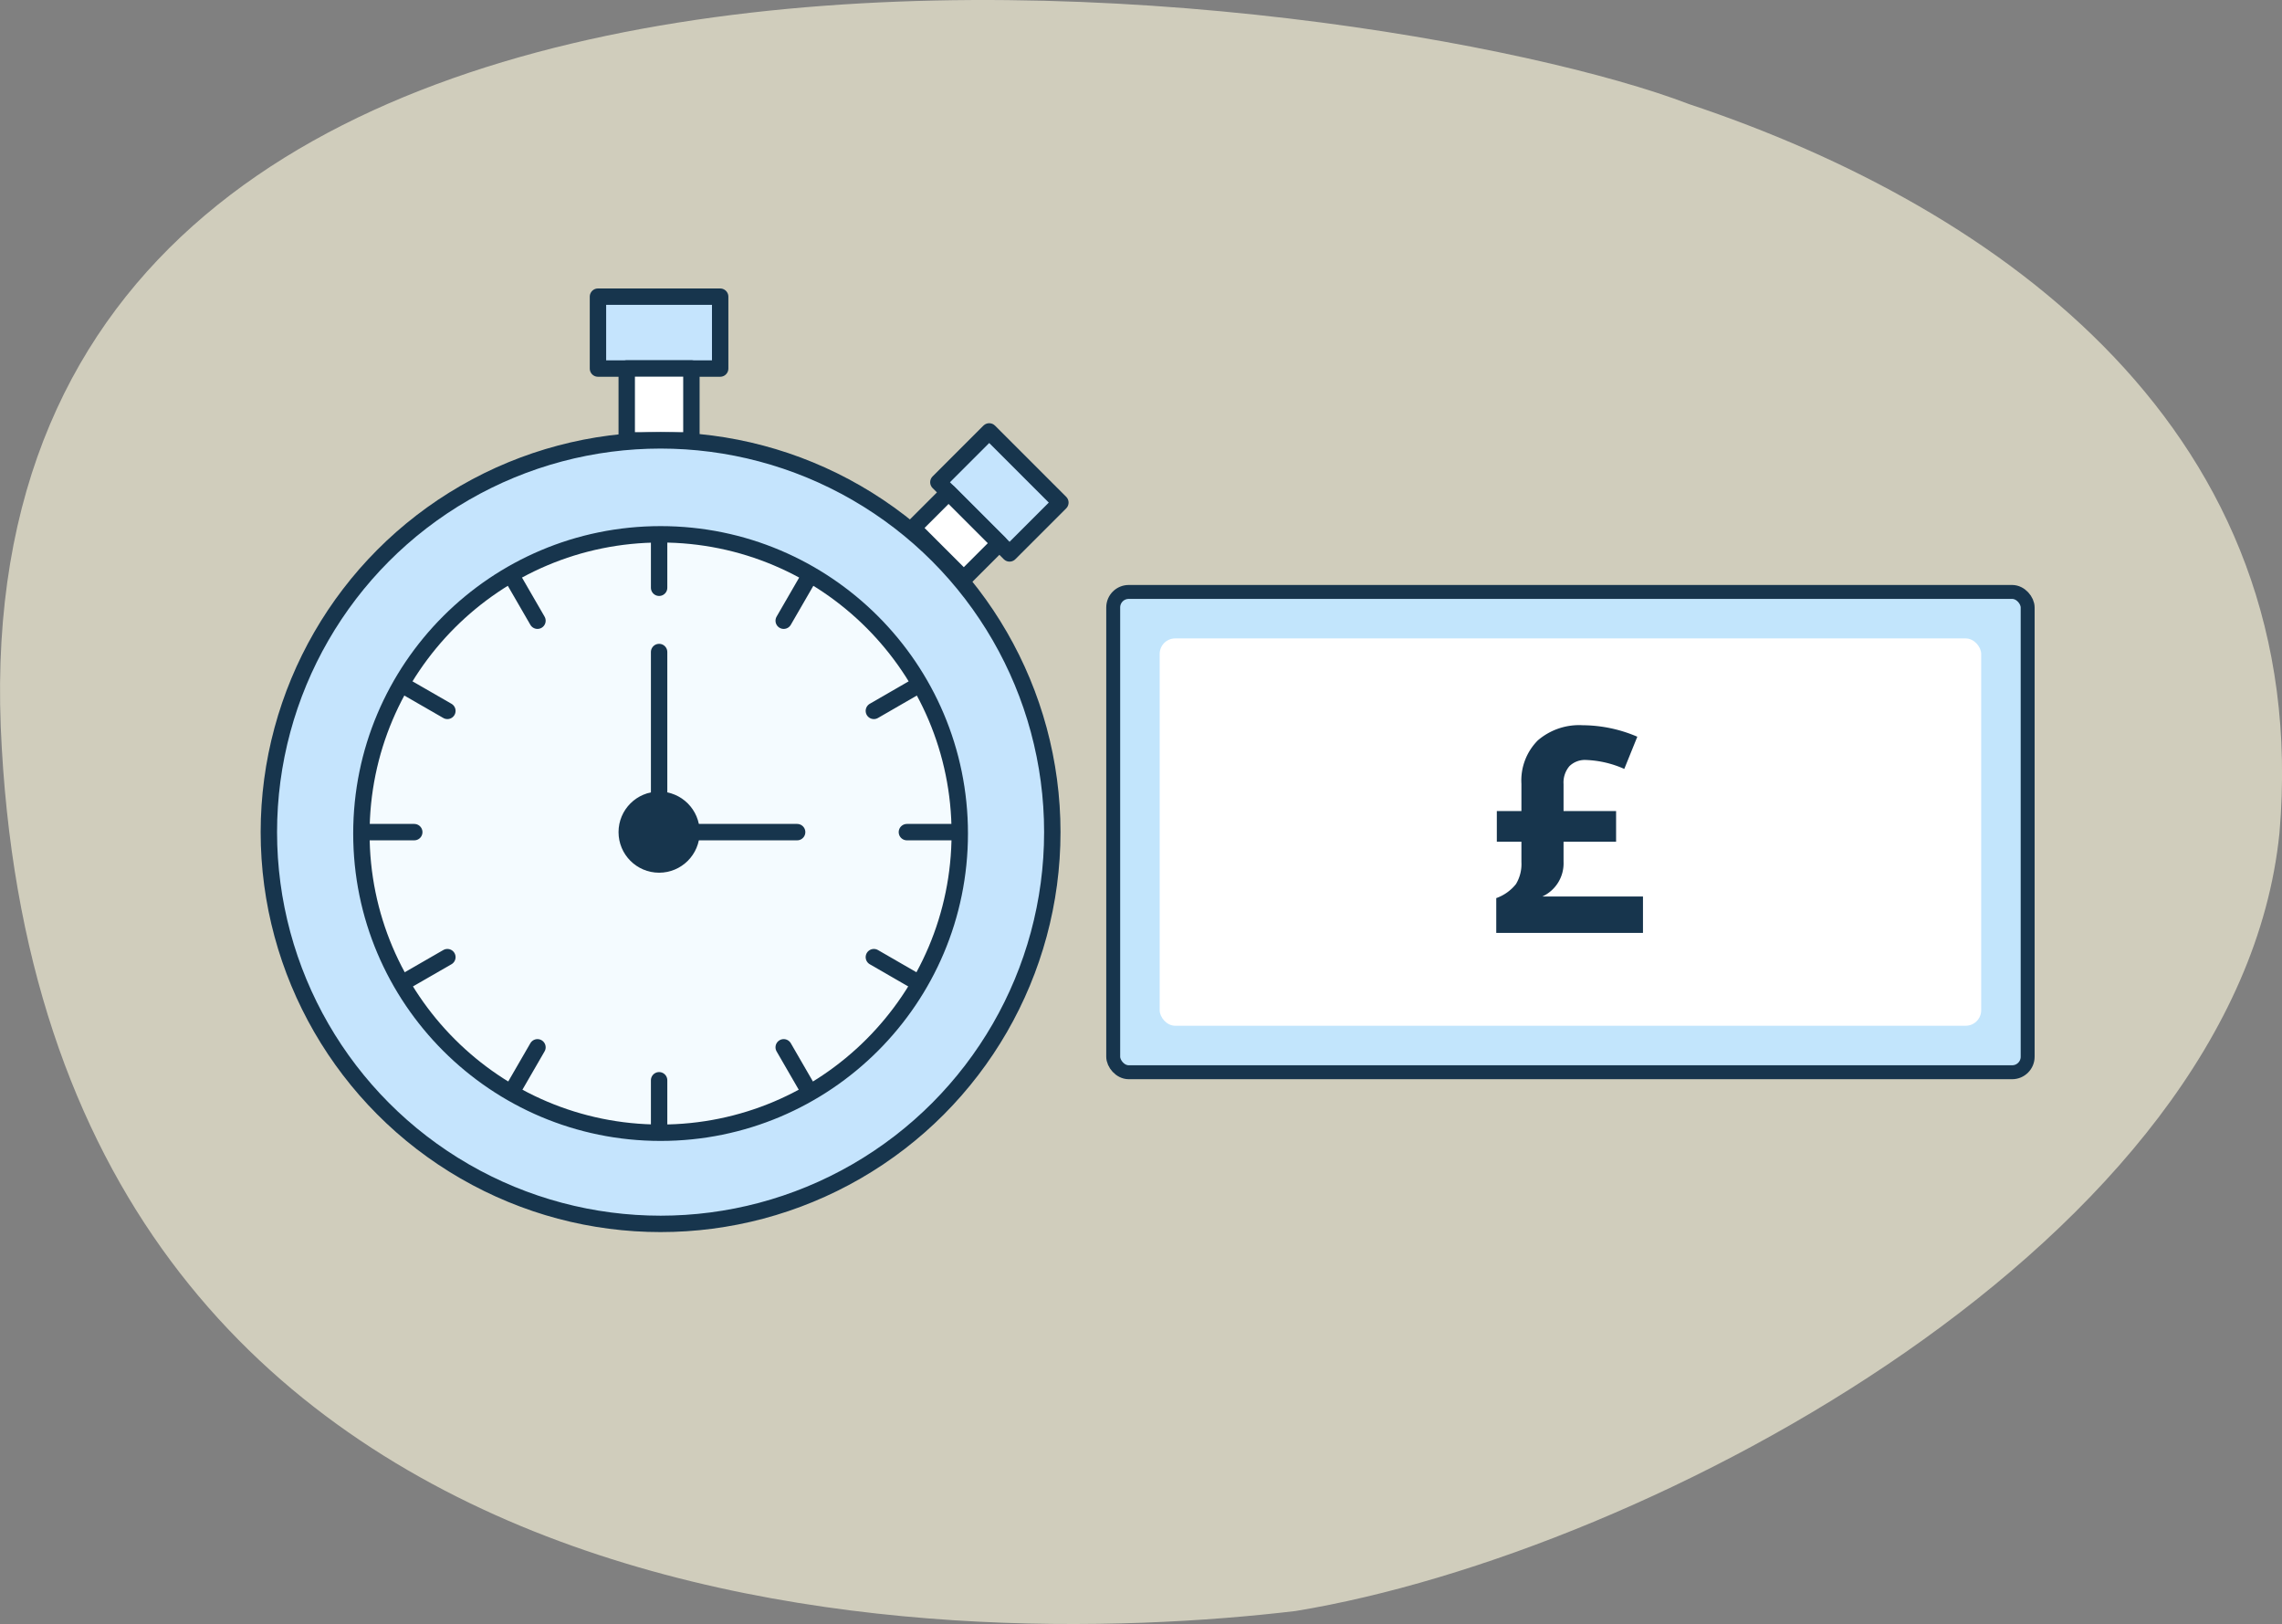
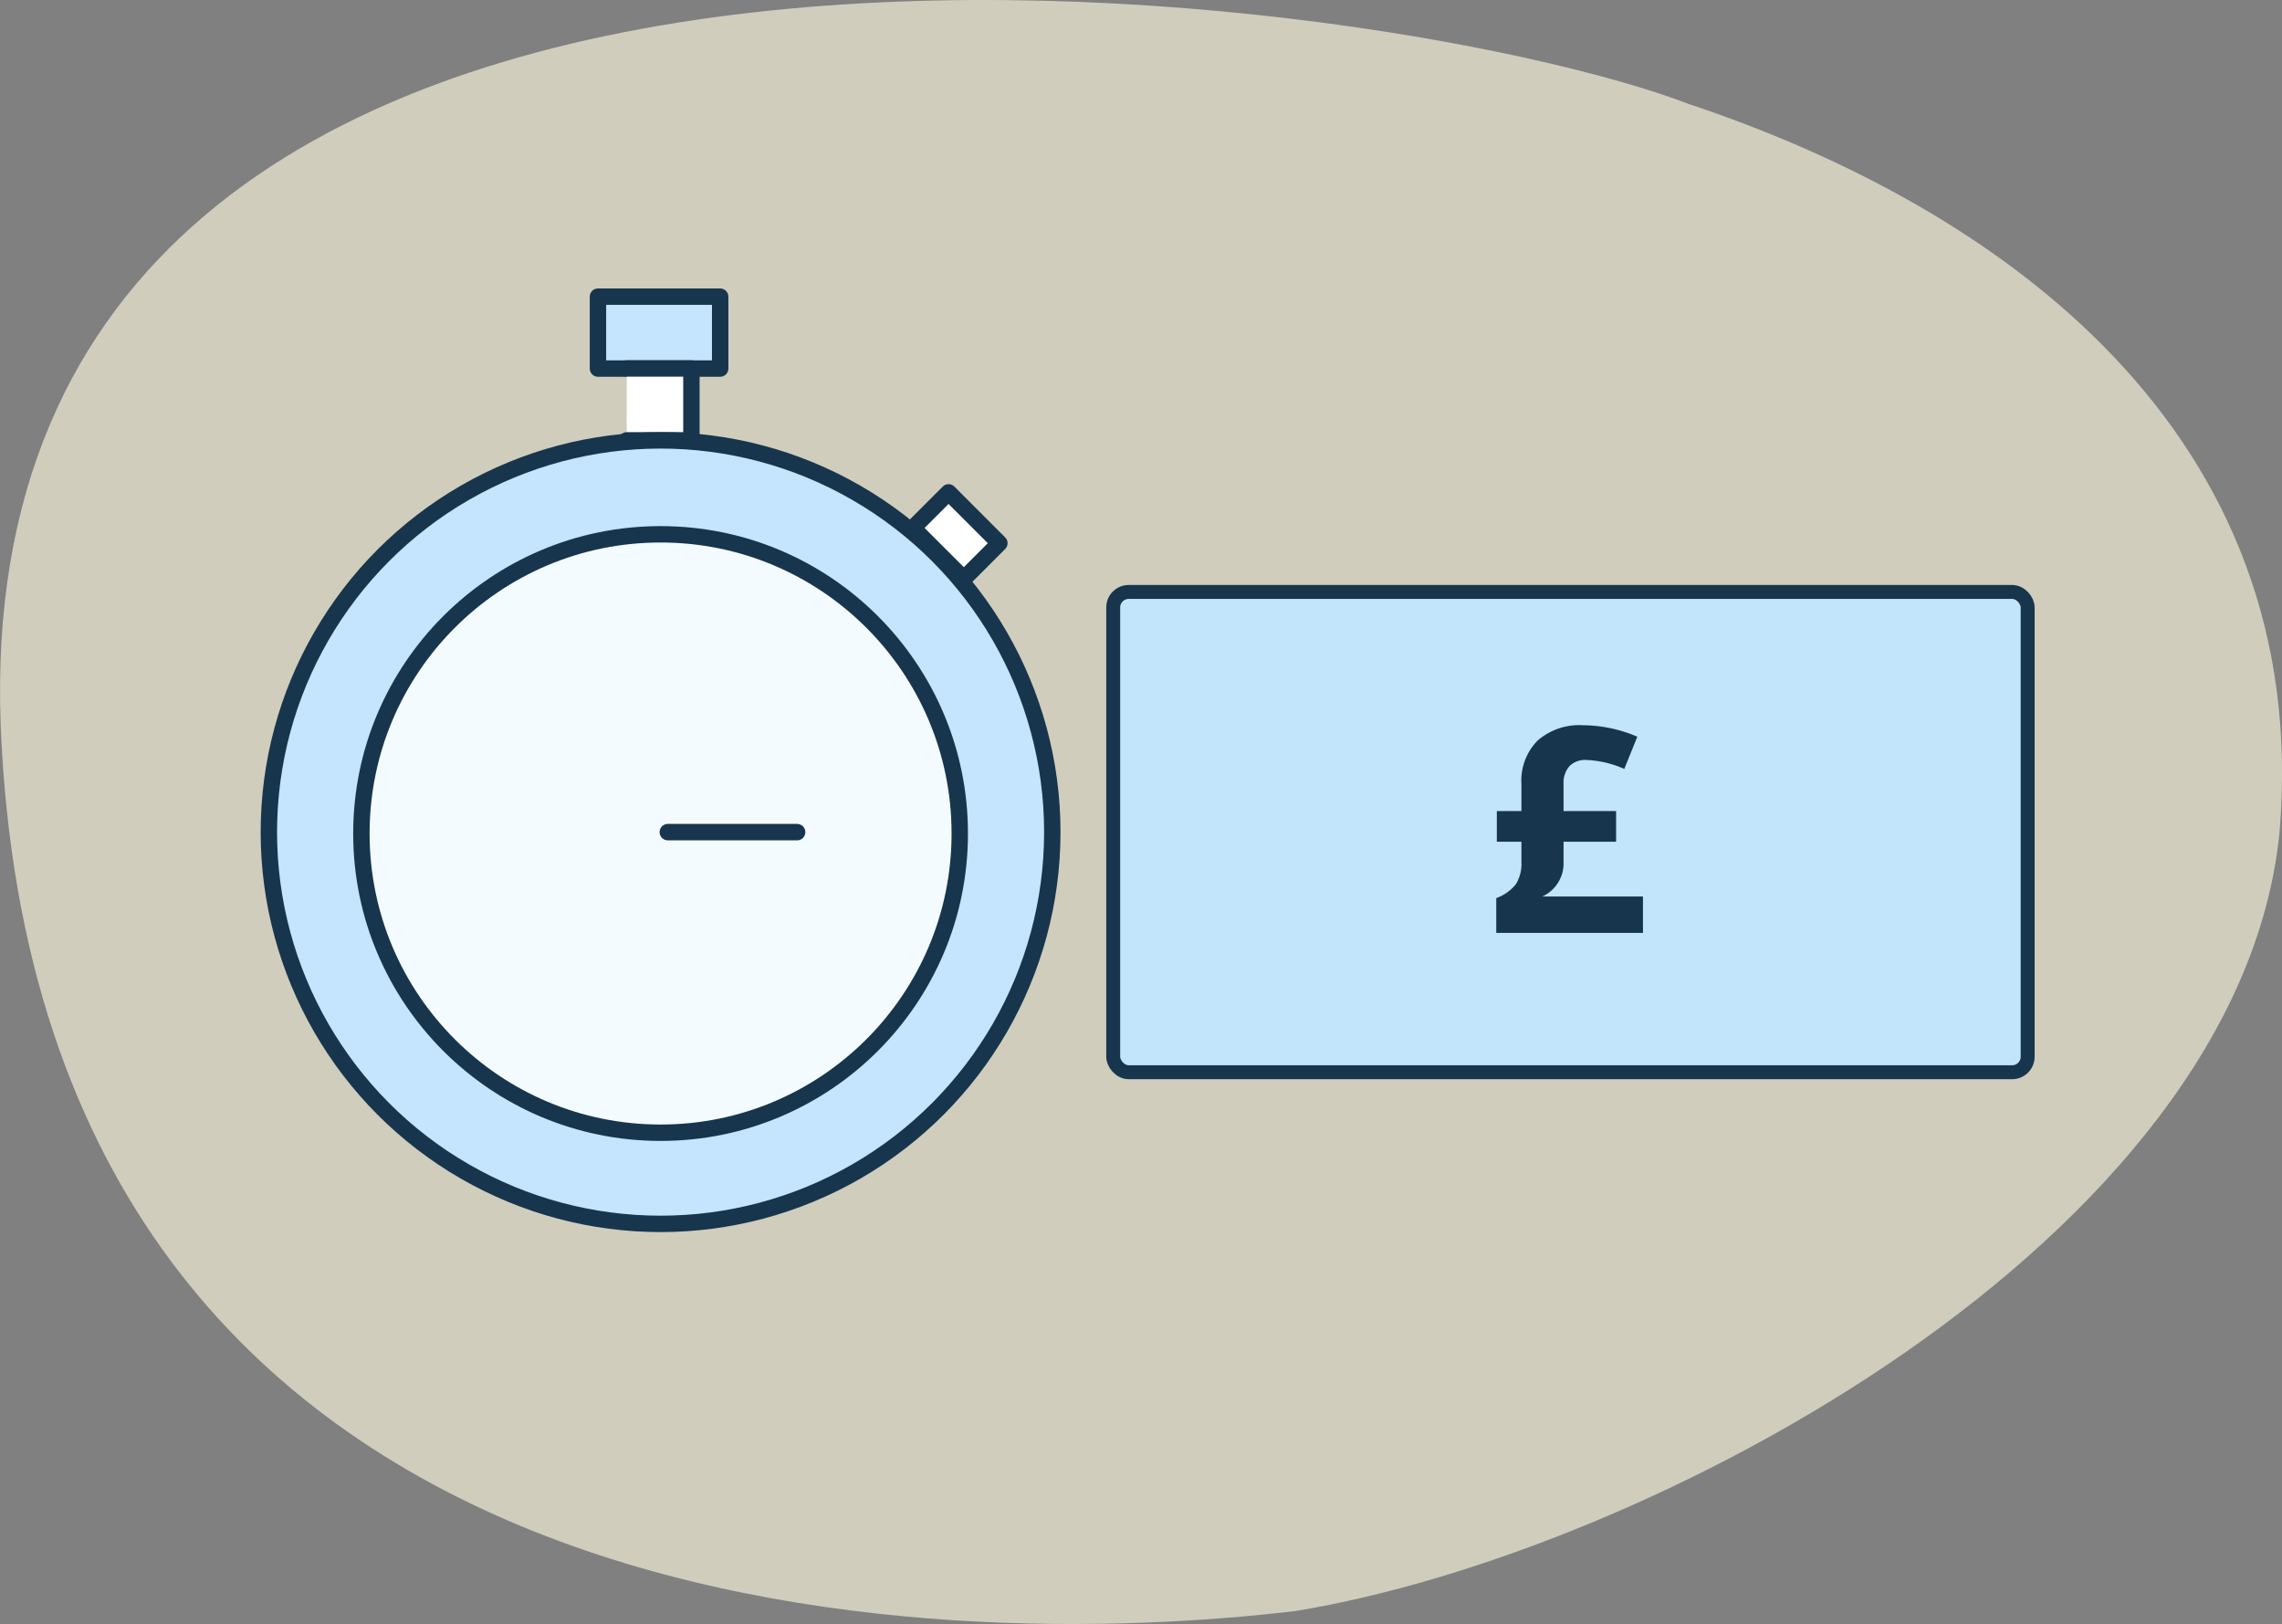
<svg xmlns="http://www.w3.org/2000/svg" viewBox="0 0 278.4 198.11">
  <rect x="0" y="0" width="278.4" height="198.11" fill="#808080" stroke="none" />
  <defs>
    <style>.cls-1{fill:#fffadf;fill-opacity:0.63;}.cls-2,.cls-7{fill:none;}.cls-2,.cls-3,.cls-4,.cls-5,.cls-6,.cls-7,.cls-8{stroke:#17354d;}.cls-2,.cls-3,.cls-4,.cls-5,.cls-6,.cls-7{stroke-linecap:round;stroke-width:2px;}.cls-2{stroke-miterlimit:10;}.cls-3{fill:#c5e4fd;}.cls-3,.cls-4,.cls-5,.cls-6,.cls-7{stroke-linejoin:round;}.cls-4,.cls-9{fill:#fff;}.cls-5{fill:#f4fbff;}.cls-11,.cls-6{fill:#17354d;}.cls-8{fill:#c2e5fc;stroke-width:1.7px;}.cls-10{isolation:isolate;}</style>
  </defs>
  <title>option-one</title>
  <g id="Layer_2" data-name="Layer 2">
    <g id="Layer_1-2" data-name="Layer 1">
      <g id="Page-1">
        <g id="HBF-Home">
          <g id="how-to">
            <g id="option-1">
              <g id="image">
                <path id="Path-23" class="cls-1" d="M206.09 12.71C167.92-1.93-4.4-26.22.09 88.63c4.66 112.9 116 112.9 158 107.89 43.38-7.14 115-45.42 120-94.9 4.2-48.89-33.93-76.22-72-88.91z" />
              </g>
            </g>
          </g>
        </g>
      </g>
      <g id="Layer_2-2" data-name="Layer 2">
        <g id="Your_Icons" data-name="Your Icons">
          <path class="cls-2" d="M81.47 101.51h15.78" />
          <path class="cls-3" d="M72.95 36.19h14.91v8.77H72.95z" />
-           <path class="cls-4" d="M76.46 44.95h7.89v8.77h-7.89z" />
+           <path class="cls-4" d="M76.46 44.95h7.89v8.77h-7.89" />
          <circle class="cls-3" cx="80.59" cy="101.51" r="47.79" />
-           <path class="cls-3" d="M114.48 58.828l6.202-6.2 8.683 8.682-6.2 6.2z" />
          <path class="cls-4" d="M111.38 64.405l4.343-4.342 6.2 6.202-4.34 4.34z" />
          <circle class="cls-5" cx="80.59" cy="101.68" r="36.5" />
-           <circle class="cls-6" cx="80.41" cy="101.51" r="3.95" />
          <path class="cls-2" d="M81.47 101.51h15.78" />
-           <path class="cls-7" d="M80.41 101.51V79.54M80.41 65.56v6.14M80.41 131.78v6.14M62.5 70.41l3.07 5.31M95.61 127.76l3.07 5.31M49.25 83.65l5.33 3.07M106.61 116.76l5.32 3.07M44.41 101.51h6.13M110.64 101.51h6.14M49.25 119.83l5.33-3.07M106.61 86.72l5.32-3.07M62.5 133.07l3.07-5.31M95.61 75.72l3.07-5.31" />
        </g>
      </g>
      <rect id="Rectangle-8" class="cls-8" x="135.81" y="72.21" width="111.56" height="58.59" rx="1.89" ry="1.89" />
-       <rect id="Rectangle-8-2" data-name="Rectangle-8" class="cls-9" x="141.48" y="77.88" width="100.22" height="47.25" rx="1.89" ry="1.89" />
      <path class="cls-10 cls-10 cls-11" d="M193.09 88.47a17.13 17.13 0 0 1 6.66 1.4l-1.59 3.93a12.55 12.55 0 0 0-4.64-1.09 2.7 2.7 0 0 0-2.05.75 3.07 3.07 0 0 0-.72 2.18v3.3h6.41v3.74h-6.41v2.44a4.45 4.45 0 0 1-2.58 4.24h12.27v4.44h-17.9v-4.24a5.37 5.37 0 0 0 2.41-1.72 4.72 4.72 0 0 0 .66-2.68v-2.48h-3v-3.74h3v-3.33a6.93 6.93 0 0 1 2-5.29 7.72 7.72 0 0 1 5.48-1.85z" id="_" data-name="£" />
    </g>
  </g>
</svg>